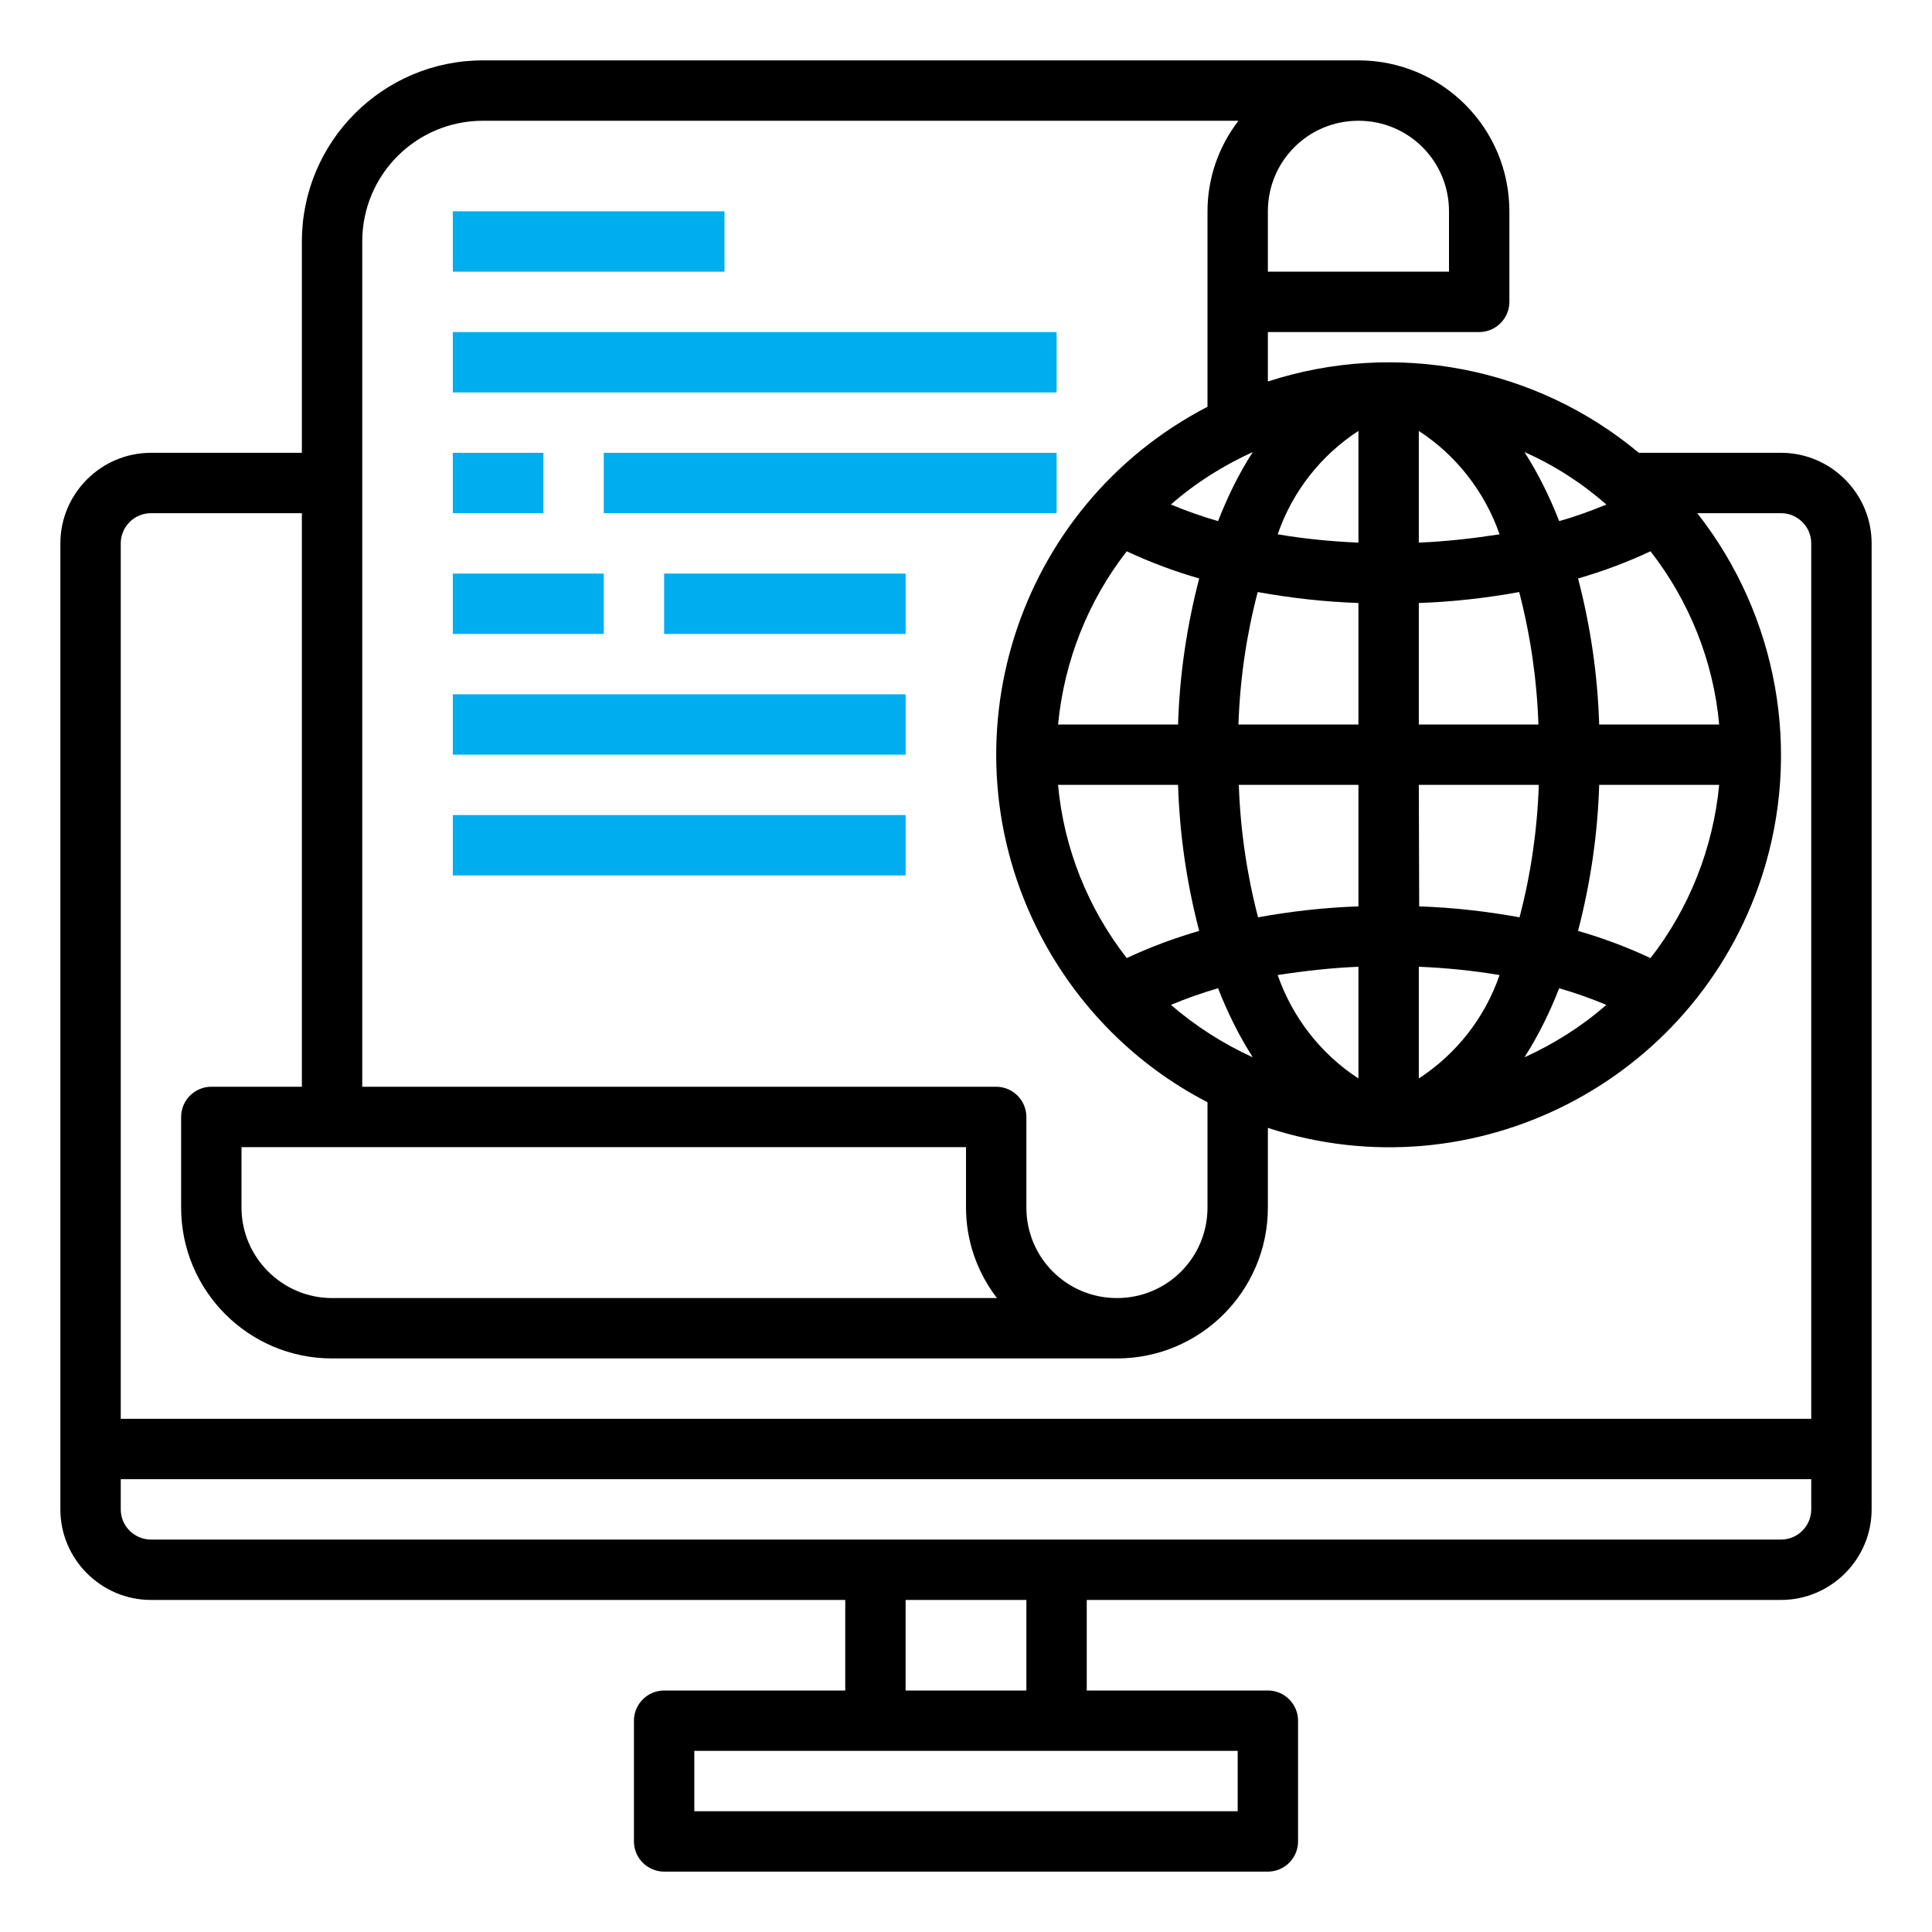
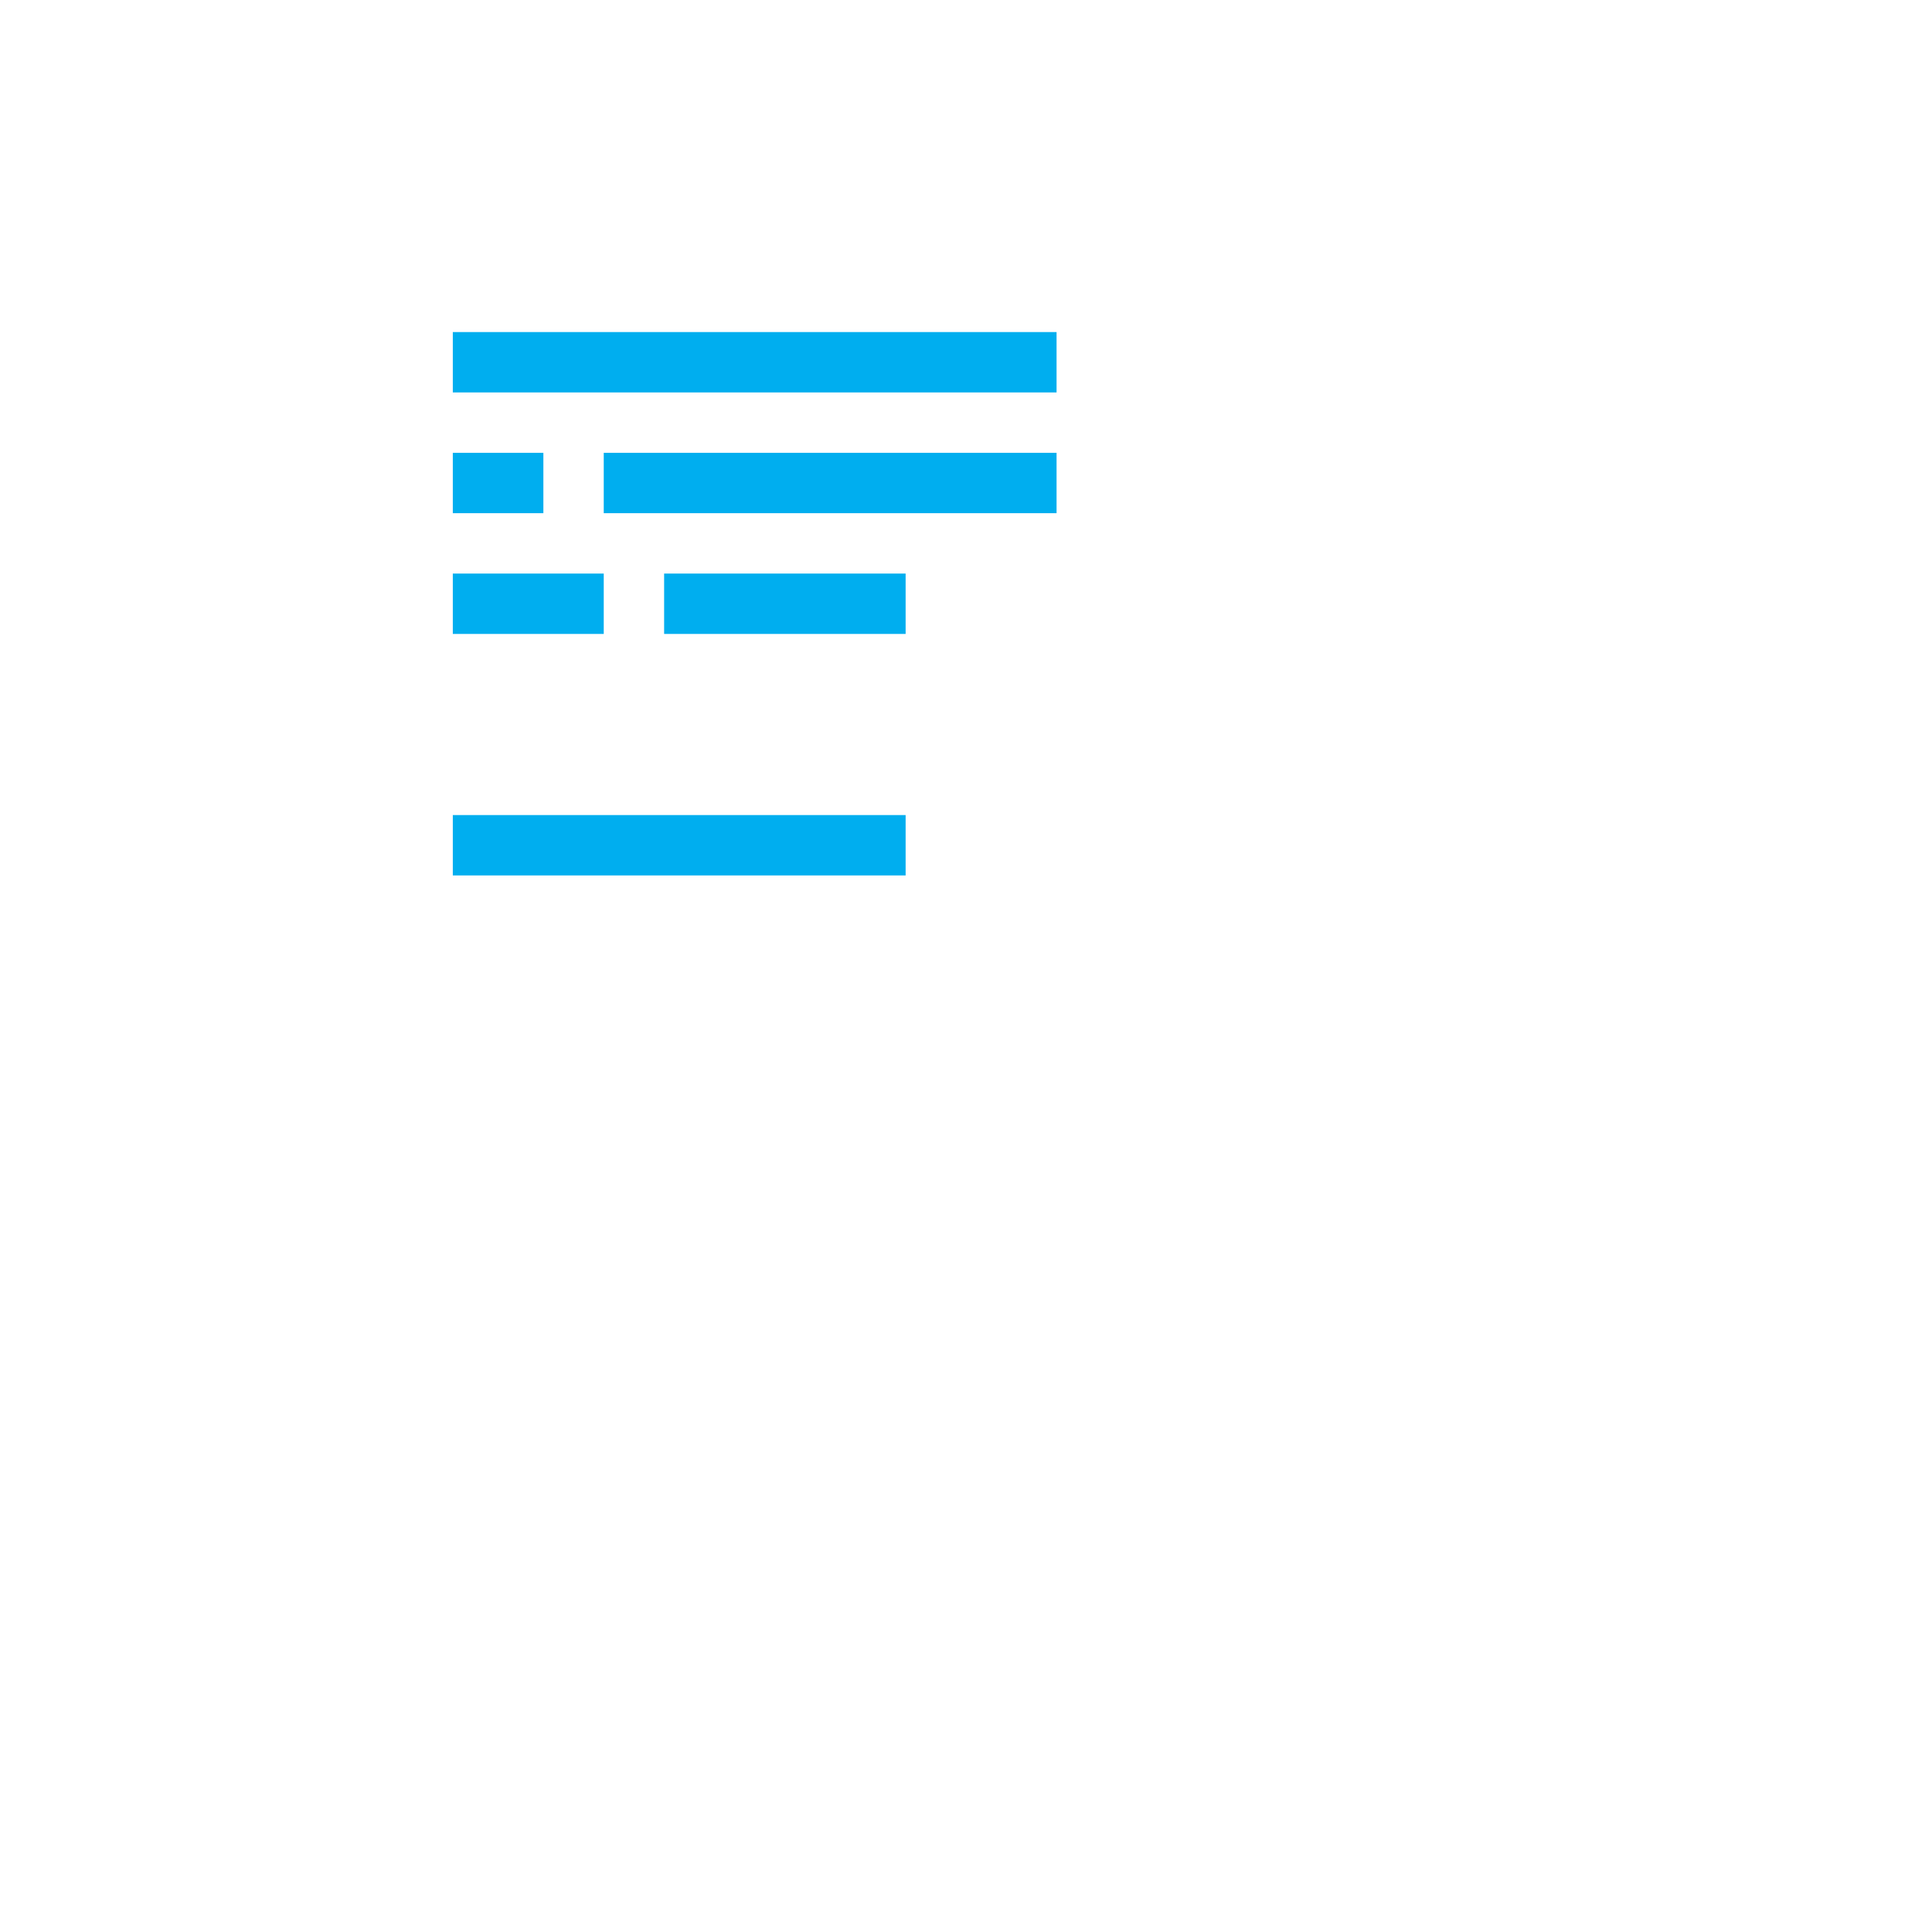
<svg xmlns="http://www.w3.org/2000/svg" version="1.1" id="Layer_1" x="0px" y="0px" viewBox="0 0 512 512" style="enable-background:new 0 0 512 512;" xml:space="preserve">
  <style type="text/css">
	.st0{fill:#00AEEF;}
</style>
-   <path class="st0" d="M120,56h72v16h-72V56z" />
  <path class="st0" d="M120,88h160v16H120V88z" />
  <path class="st0" d="M120,120h24v16h-24V120z" />
  <path class="st0" d="M160,120h120v16H160V120z" />
  <path class="st0" d="M120,152h40v16h-40V152z" />
  <path class="st0" d="M176,152h64v16h-64V152z" />
-   <path class="st0" d="M120,184h120v16H120V184z" />
  <path class="st0" d="M120,216h120v16H120V216z" />
-   <path d="M472,120h-37.7C407,97.2,369.8,90.1,336,101.1V88h56c4.4,0,8-3.6,8-8V56c0-22.1-17.9-40-40-40H128c-26.5,0-48,21.5-48,48v56  H40c-13.2,0-24,10.8-24,24v256c0,13.2,10.8,24,24,24h184v24h-48c-4.4,0-8,3.6-8,8v32c0,4.4,3.6,8,8,8h160c4.4,0,8-3.6,8-8v-32  c0-4.4-3.6-8-8-8h-48v-24h184c13.2,0,24-10.8,24-24V144C496,130.8,485.2,120,472,120z M336,56c0-13.3,10.7-24,24-24s24,10.7,24,24  v16h-48V56z M437.4,146.1c10.3,13.2,16.7,29.2,18.2,45.9h-31.8c-0.4-13.1-2.3-26.1-5.6-38.7C424.8,151.4,431.2,149,437.4,146.1z   M418.2,246.7c3.3-12.7,5.2-25.6,5.6-38.7h31.8c-1.6,16.7-7.9,32.7-18.2,45.9C431.2,251,424.8,248.6,418.2,246.7z M425.7,266.3  c-6.5,5.7-13.8,10.3-21.7,13.9c3.7-5.8,6.7-11.9,9.2-18.3C417.4,263.1,421.6,264.6,425.7,266.3L425.7,266.3z M425.7,133.7  c-4.1,1.7-8.2,3.2-12.5,4.4c-2.5-6.4-5.5-12.5-9.2-18.3C411.9,123.3,419.2,128,425.7,133.7L425.7,133.7z M376,114.2  c10,6.5,17.5,16.2,21.4,27.4c-7.1,1.1-14.2,1.9-21.4,2.2L376,114.2z M376,159.8c8.9-0.3,17.8-1.3,26.6-2.9c3,11.5,4.7,23.3,5.1,35.1  H376L376,159.8z M376,208h31.8c-0.4,11.9-2.1,23.6-5.1,35.1c-8.8-1.6-17.7-2.6-26.6-2.9L376,208z M376,256.2  c7.2,0.3,14.3,1,21.4,2.2c-3.9,11.3-11.4,20.9-21.4,27.4L376,256.2z M360,114.2v29.6c-7.2-0.3-14.3-1-21.4-2.2  C342.5,130.3,350,120.7,360,114.2L360,114.2z M360,159.8V192h-31.8c0.4-11.9,2.1-23.6,5.1-35.1C342.2,158.5,351.1,159.5,360,159.8  L360,159.8z M333.4,243.1c-3-11.5-4.7-23.3-5.1-35.1H360v32.2C351.1,240.5,342.2,241.5,333.4,243.1L333.4,243.1z M360,256.2v29.6  c-10-6.5-17.5-16.2-21.4-27.4C345.7,257.3,352.8,256.5,360,256.2z M312.2,208c0.4,13.1,2.3,26.1,5.6,38.7c-6.6,1.9-13,4.3-19.2,7.2  c-10.3-13.2-16.7-29.2-18.2-45.9H312.2z M280.4,192c1.6-16.7,7.9-32.7,18.2-45.9c6.2,2.9,12.6,5.3,19.2,7.2  c-3.3,12.7-5.2,25.6-5.6,38.7H280.4z M322.8,261.9c2.5,6.4,5.5,12.5,9.2,18.3c-7.9-3.6-15.2-8.3-21.7-13.9  C314.4,264.6,318.6,263.1,322.8,261.9L322.8,261.9z M322.8,138.1c-4.2-1.2-8.4-2.7-12.5-4.4c6.5-5.7,13.8-10.3,21.7-13.9  C328.3,125.5,325.3,131.7,322.8,138.1L322.8,138.1z M96,64c0-17.7,14.3-32,32-32h200.2c-5.3,6.9-8.2,15.3-8.2,24v51.8  c-50.9,26.4-70.7,89.1-44.3,140c9.9,19,25.3,34.5,44.3,44.3V320c0,13.3-10.7,24-24,24s-24-10.7-24-24v-24c0-4.4-3.6-8-8-8H96L96,64z   M256,304v16c0,8.7,2.9,17.1,8.2,24H88c-13.2,0-24-10.8-24-24v-16H256z M328,464v16H184v-16H328z M240,448v-24h32v24H240z M480,400  c0,4.4-3.6,8-8,8H40c-4.4,0-8-3.6-8-8v-8h448V400z M480,376H32V144c0-4.4,3.6-8,8-8h40v152H56c-4.4,0-8,3.6-8,8v24  c0,22.1,17.9,40,40,40h208c22.1,0,40-17.9,40-40v-21.1c54.5,17.8,113.1-12.1,130.9-66.6c10.7-32.9,4.3-69-17.1-96.3H472  c4.4,0,8,3.6,8,8V376z" />
</svg>